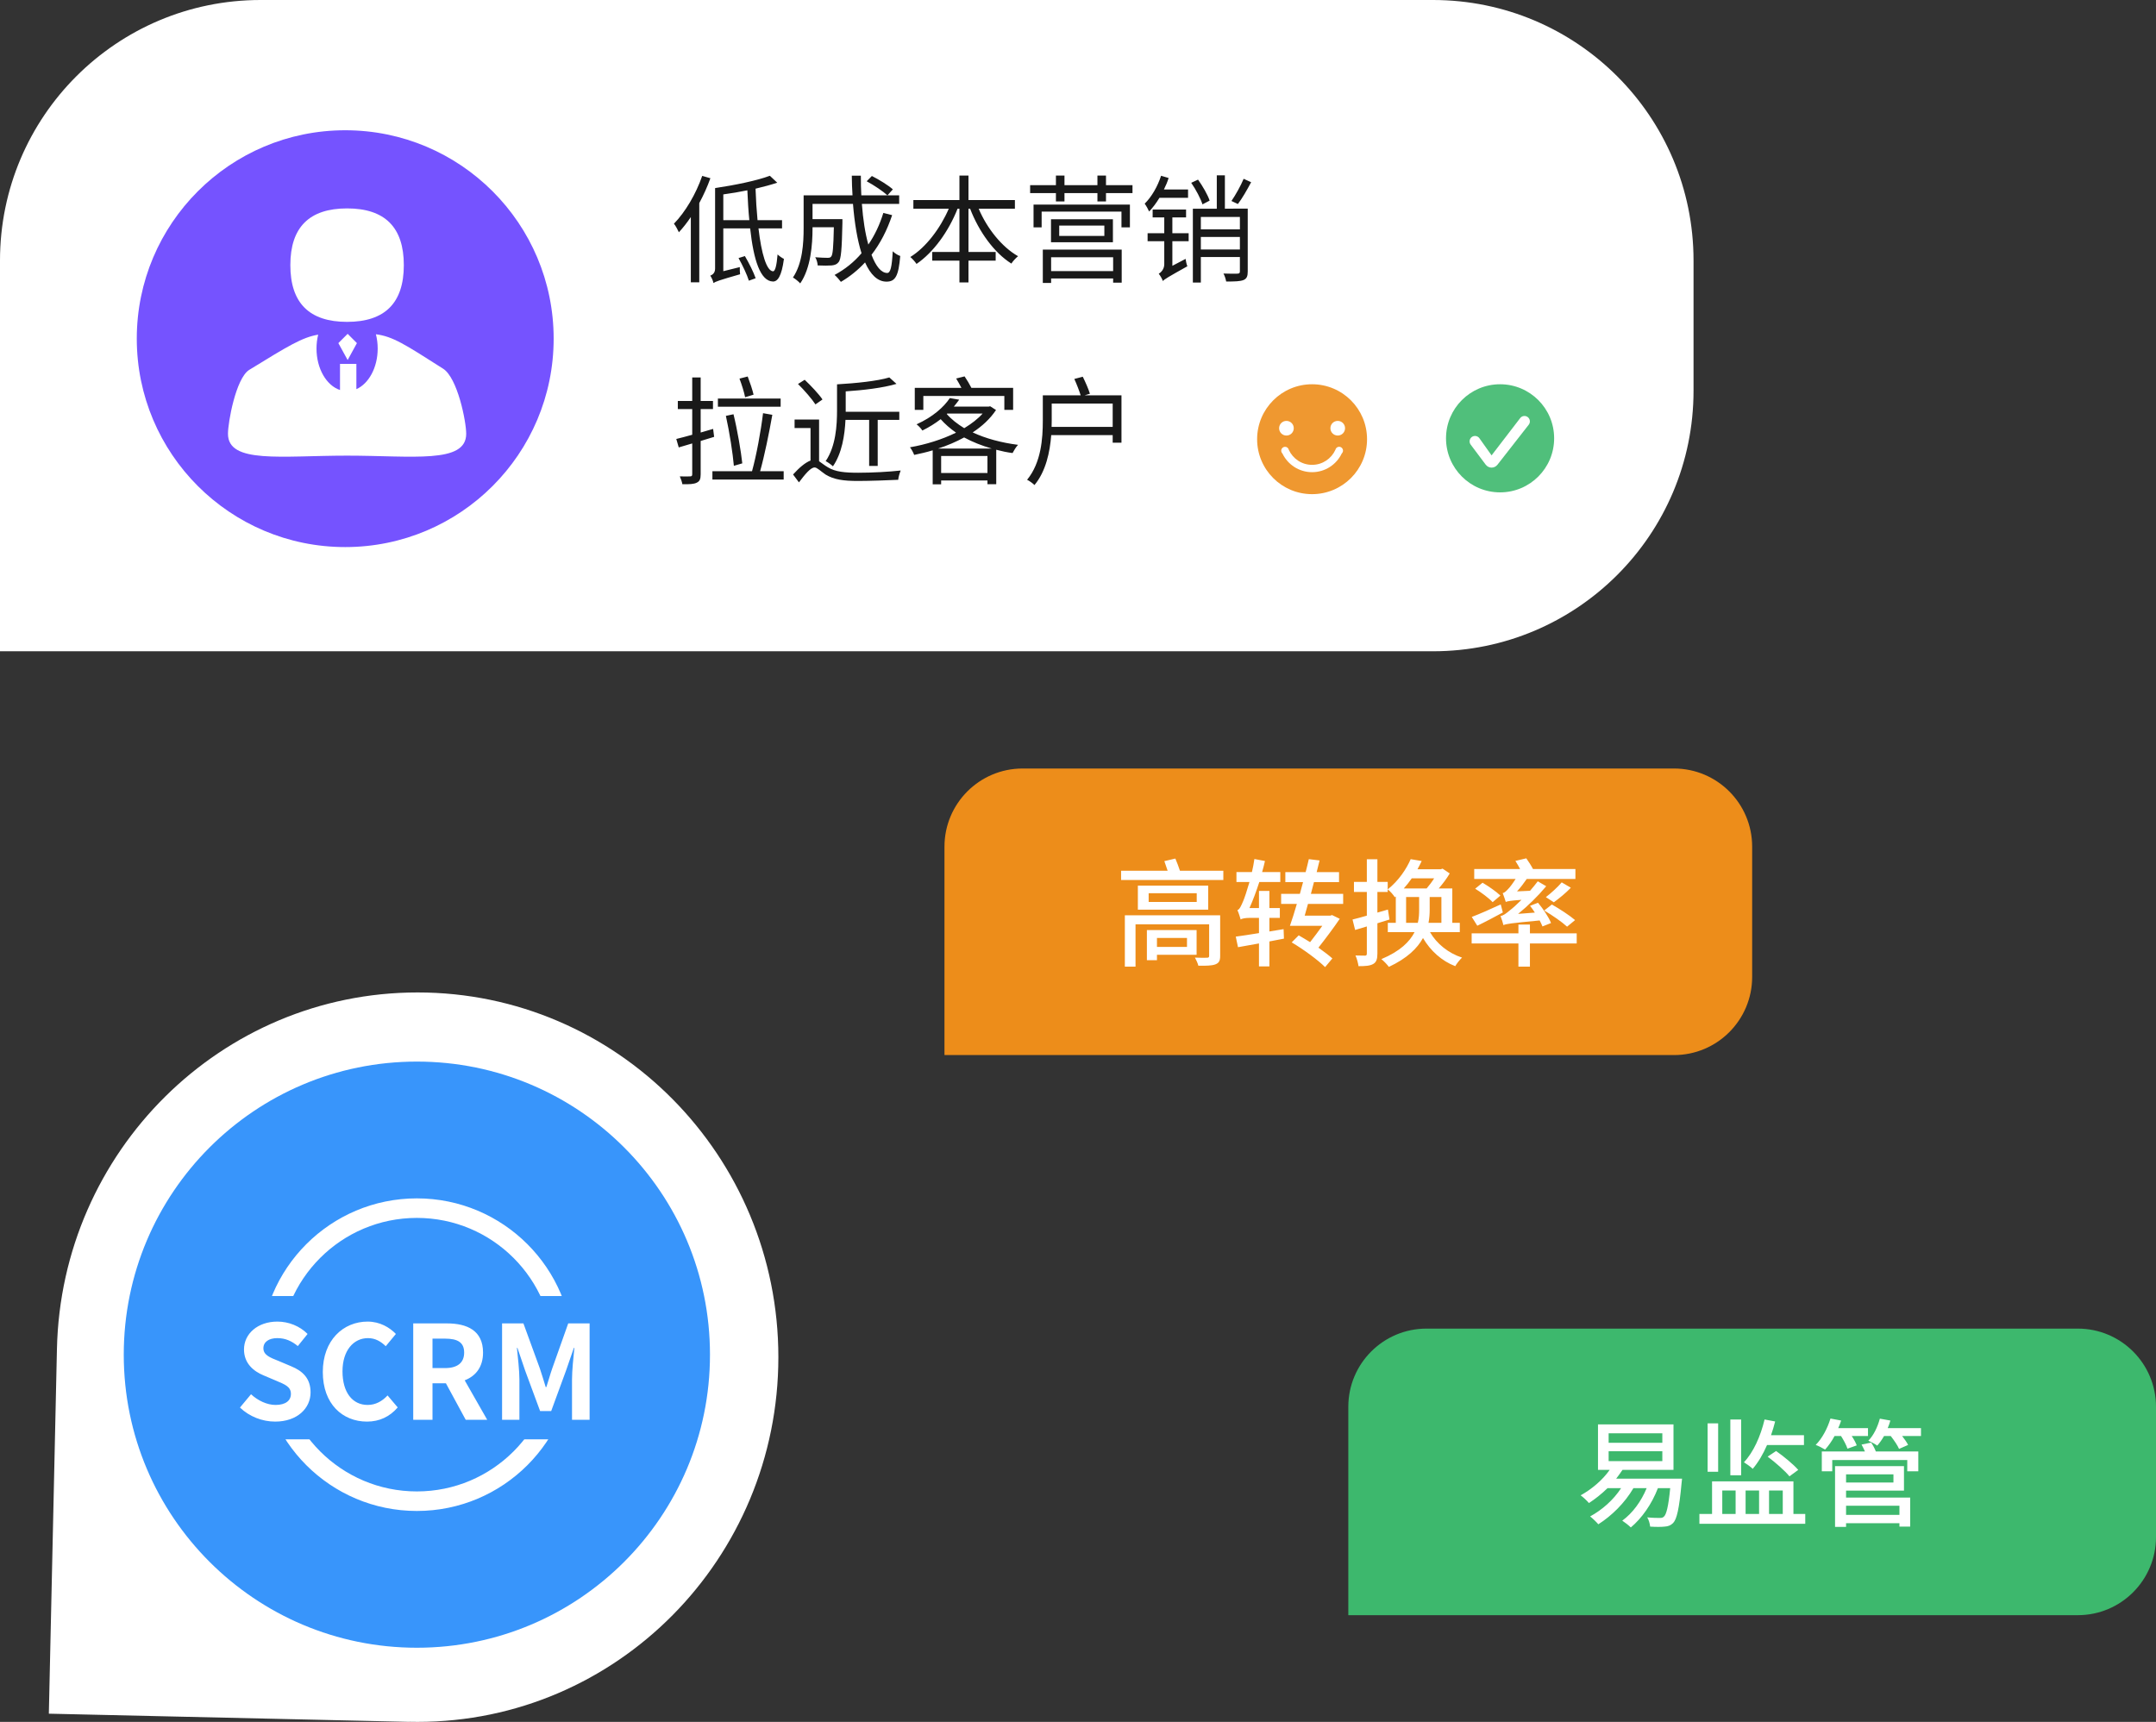
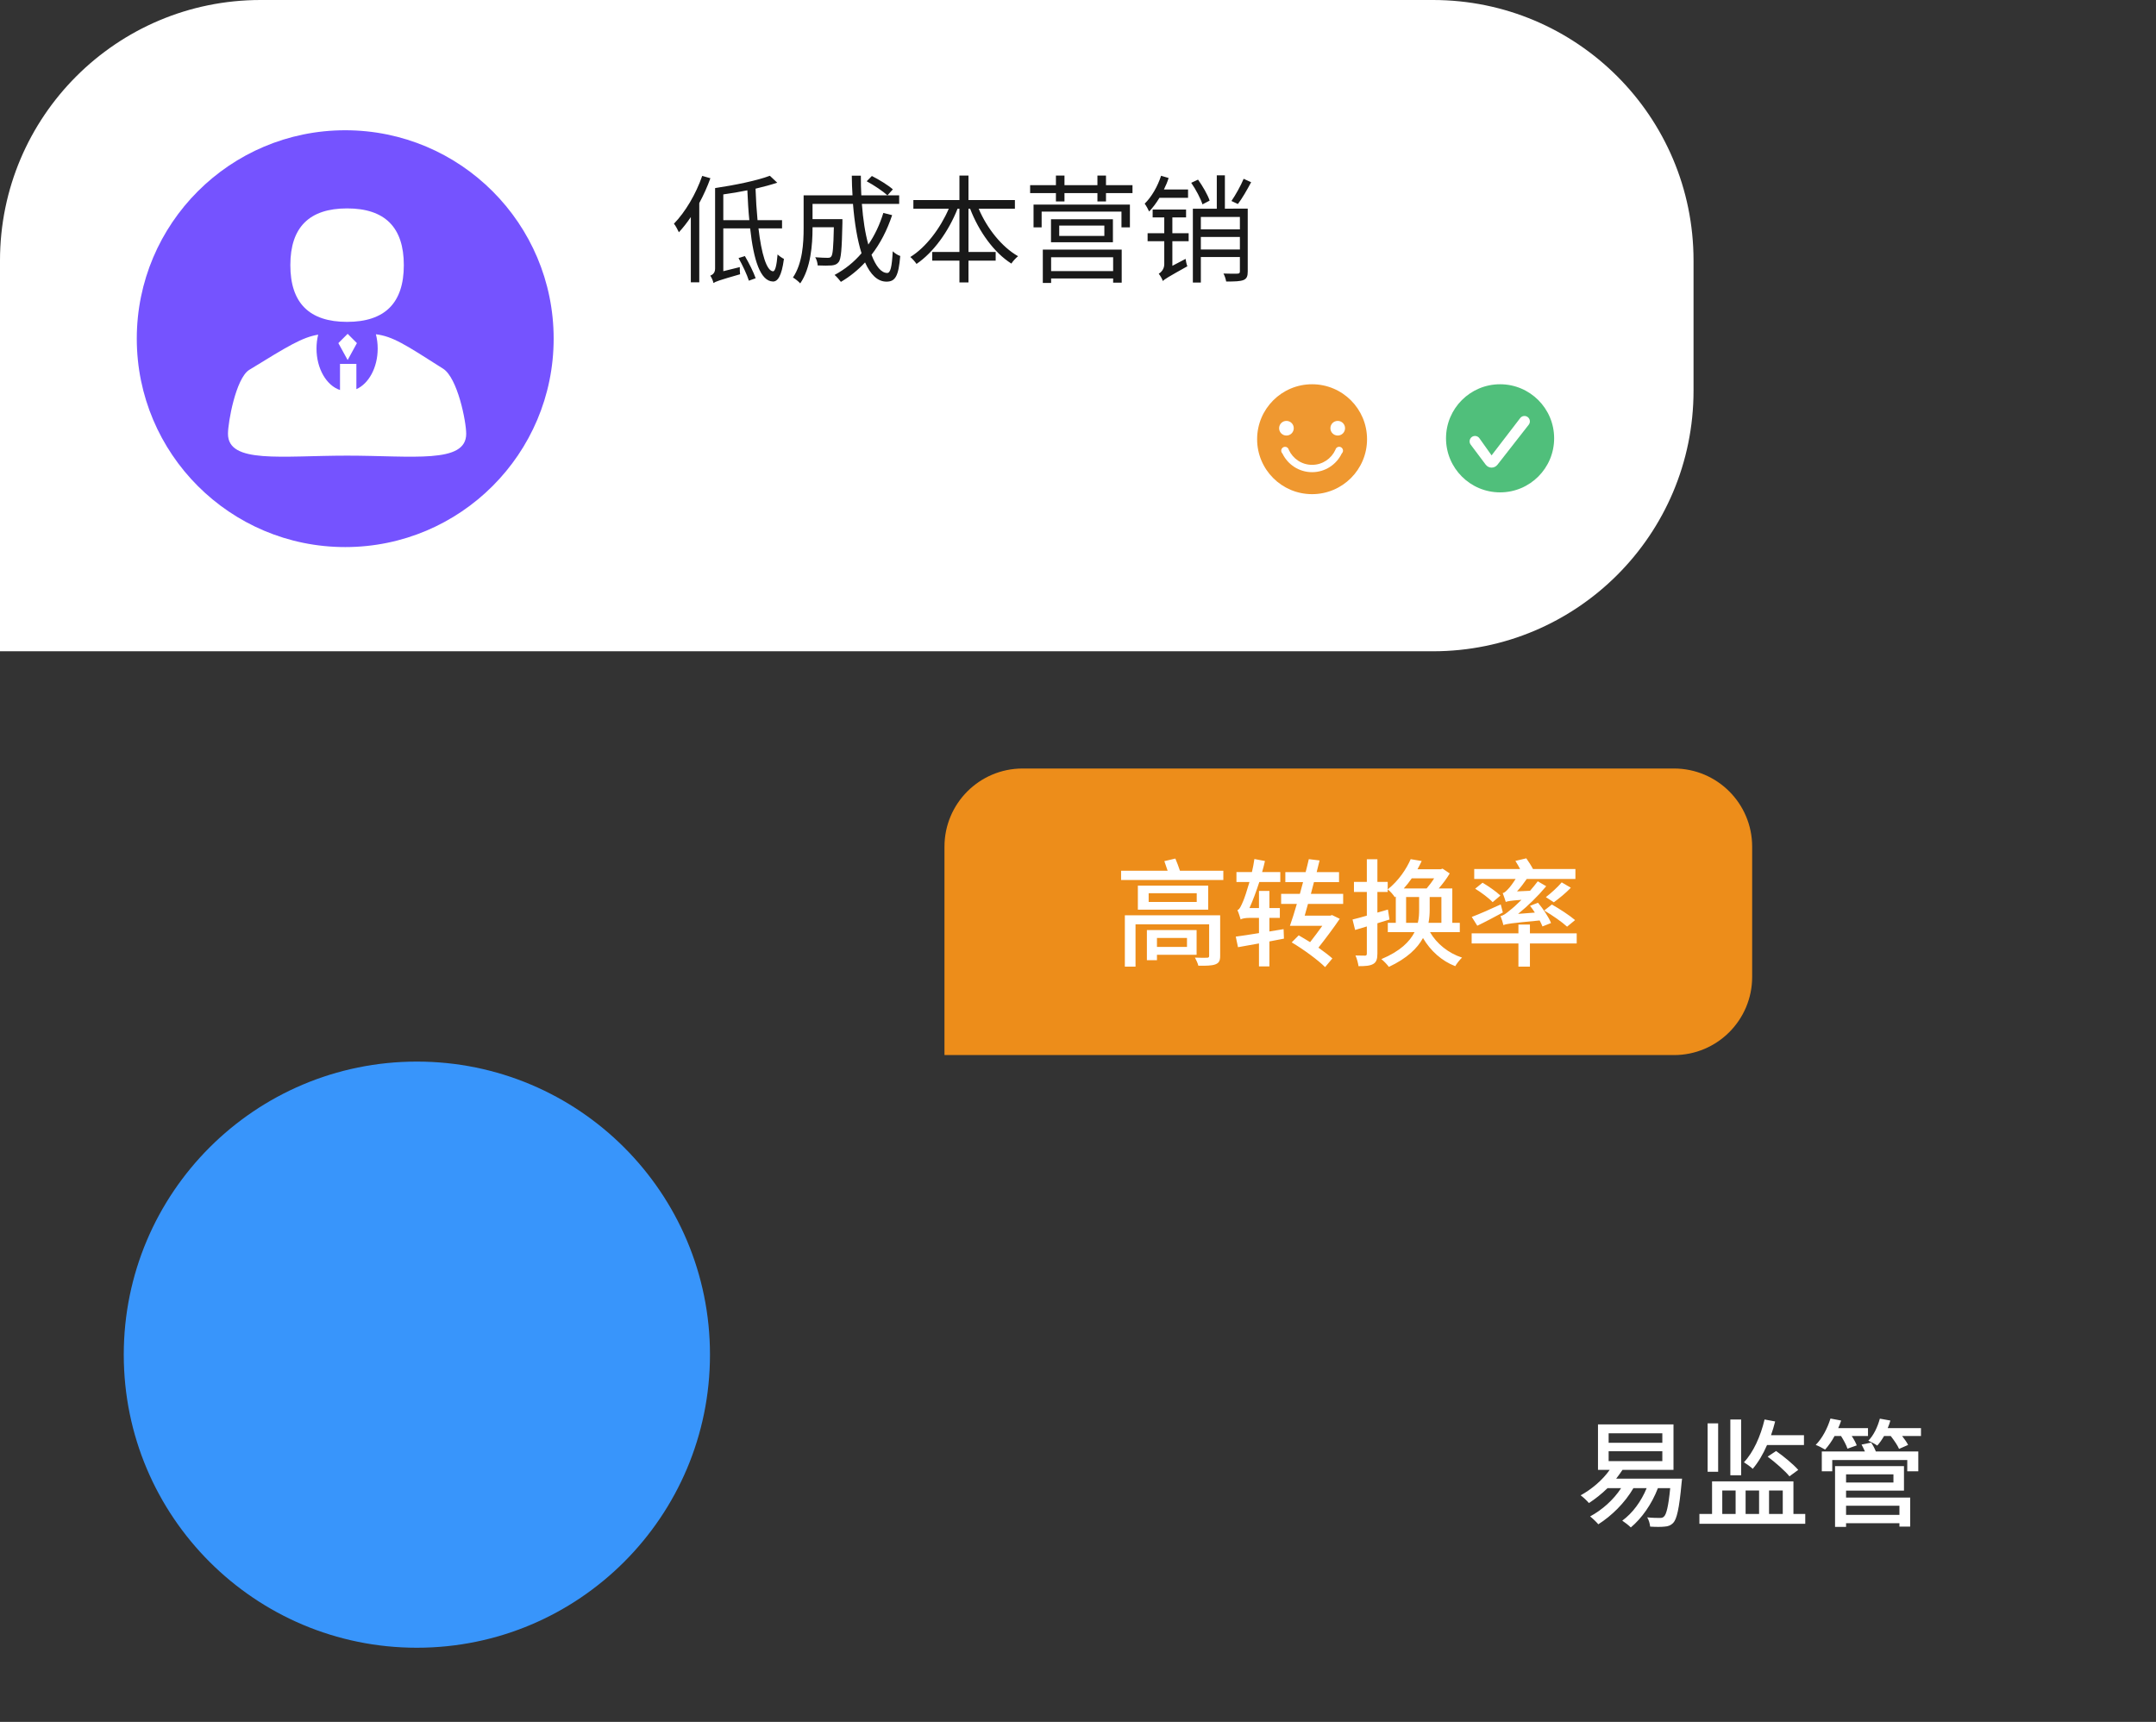
<svg xmlns="http://www.w3.org/2000/svg" width="331" height="264.384" viewBox="0 0 331 264.384" fill="none">
  <rect x="0" y="0" width="331" height="264.384" fill="#333333" stroke="none" />
  <desc>
			Created with Pixso.
	</desc>
  <path d="M0 100L220 100C242.092 100 260 82.091 260 60L260 40C260 17.909 242.092 0 220 0L40 0C17.908 0 0 17.909 0 40L0 100Z" fill-rule="evenodd" fill="#FFFFFF" />
  <path d="M188.051 32.046L190.354 32.029L191.558 32.029L191.558 41.692C191.558 42.395 191.418 42.773 190.93 42.989C190.407 43.204 189.616 43.226 188.249 43.226C188.192 42.883 188.029 42.343 187.832 42C188.842 42.035 189.743 42.035 189.994 42.018C190.262 42 190.354 41.93 190.354 41.675L190.354 39.46L184.36 39.46L184.36 43.384L183.134 43.384L183.134 32.046L186.808 32.046L186.808 26.918L188.051 26.918L188.051 32.046ZM155.813 30.715L155.813 32.046L150.25 32.046C151.546 35.087 153.814 37.931 156.297 39.337C155.954 39.623 155.488 40.11 155.273 40.471C152.61 38.796 150.285 35.558 148.936 32.046L148.685 32.046L148.685 38.687L152.86 38.687L152.86 40.018L148.685 40.018L148.685 43.367L147.297 43.367L147.297 40.018L143.122 40.018L143.122 38.687L147.297 38.687L147.297 32.046L147.011 32.046C145.622 35.558 143.302 38.761 140.709 40.523C140.494 40.198 140.063 39.715 139.756 39.46C142.133 38.005 144.348 35.087 145.662 32.046L140.226 32.046L140.226 30.715L147.297 30.715L147.297 26.953L148.685 26.953L148.685 30.715L155.813 30.715ZM169.797 26.953L169.797 28.43L173.866 28.43L173.866 29.651L169.797 29.651L169.797 30.93L168.483 30.93L168.483 29.651L163.424 29.651L163.424 30.93L162.111 30.93L162.111 29.651L158.151 29.651L158.151 28.43L162.111 28.43L162.111 26.953L163.424 26.953L163.424 28.43L168.483 28.43L168.483 26.953L169.797 26.953ZM133.313 37.553C134.285 36.133 135.058 34.512 135.616 32.692L136.965 33.035C136.192 35.36 135.128 37.412 133.797 39.122C134.465 40.884 135.291 41.912 136.209 41.912C136.715 41.912 136.93 40.976 137.058 38.581C137.361 38.884 137.849 39.192 138.209 39.302C137.954 42.36 137.471 43.244 136.104 43.244C134.715 43.244 133.634 42.145 132.808 40.291C131.727 41.459 130.488 42.466 129.099 43.279C128.901 43.006 128.435 42.466 128.128 42.215C129.732 41.354 131.116 40.238 132.267 38.884C131.621 36.854 131.186 34.204 130.954 31.308L124.744 31.308L124.744 33.646L129.332 33.646L129.332 34.226C129.244 38.256 129.134 39.768 128.756 40.238C128.488 40.576 128.181 40.704 127.68 40.756C127.227 40.796 126.418 40.796 125.535 40.756C125.517 40.343 125.372 39.838 125.157 39.499C125.988 39.57 126.761 39.587 127.064 39.587C127.319 39.587 127.499 39.552 127.605 39.39C127.86 39.122 127.948 37.988 128.018 34.89L124.744 34.89L124.744 35.035C124.744 37.553 124.476 41.174 122.854 43.512C122.621 43.244 122.046 42.773 121.738 42.611C123.215 40.418 123.377 37.337 123.377 35.017L123.377 29.994L130.883 29.994C130.808 29.005 130.791 27.995 130.773 26.971L132.162 26.971C132.162 28.012 132.18 29.023 132.232 29.994L138.046 29.994L138.046 31.308L132.32 31.308C132.5 33.703 132.826 35.843 133.313 37.553ZM120.064 33.809L120.064 35.07L116.447 35.07C116.896 38.941 117.687 41.605 118.68 41.657C119.018 41.657 119.238 40.739 119.378 39.065C119.616 39.302 120.099 39.64 120.354 39.75C119.994 42.448 119.378 43.226 118.68 43.226C116.733 43.187 115.691 39.913 115.168 35.07L111.046 35.07L111.046 41.64L113.582 41.011C113.564 41.332 113.582 41.855 113.622 42.11C110.343 43.046 109.838 43.244 109.535 43.459C109.482 43.134 109.245 42.611 109.047 42.325C109.354 42.198 109.785 41.947 109.785 41.244L109.785 28.895L109.803 28.895L109.785 28.878C112.809 28.43 116.25 27.727 118.192 26.988L119.326 28.052C118.354 28.373 117.221 28.68 115.995 28.97C116.052 30.68 116.157 32.315 116.302 33.809L120.064 33.809ZM182.396 29.093L182.396 30.372L178.005 30.372C177.518 31.181 176.982 31.884 176.423 32.477C176.314 32.209 175.953 31.559 175.738 31.273C176.801 30.227 177.715 28.645 178.256 26.988L179.412 27.331C179.232 27.924 178.977 28.518 178.691 29.093L182.396 29.093ZM103.466 34.349C105.215 32.552 106.832 29.814 107.808 27.006L109.064 27.366C108.599 28.663 108.023 29.941 107.355 31.181L107.355 43.349L106.059 43.349L106.059 33.325C105.483 34.187 104.854 34.982 104.226 35.663C104.081 35.36 103.721 34.639 103.466 34.349ZM136.245 29.994C135.563 29.366 134.192 28.447 133.058 27.832L133.854 27.023C134.966 27.581 136.372 28.447 137.075 29.076L136.245 29.994ZM189.058 30.86C189.669 29.977 190.499 28.5 190.93 27.454L192.081 27.977C191.47 29.128 190.697 30.482 190.046 31.326L189.058 30.86ZM183.929 27.581C184.646 28.588 185.423 29.924 185.709 30.803L184.61 31.378C184.342 30.517 183.604 29.111 182.883 28.069L183.929 27.581ZM111.046 29.849L111.046 33.809L115.041 33.809C114.896 32.389 114.808 30.838 114.738 29.221C113.512 29.471 112.268 29.686 111.046 29.849ZM159.918 34.907L158.674 34.907L158.674 31.418L173.47 31.418L173.47 34.907L172.174 34.907L172.174 32.495L159.918 32.495L159.918 34.907ZM182.092 33.378L179.987 33.378L179.987 35.808L182.488 35.808L182.488 37.034L179.987 37.034L179.987 40.813L182.018 39.75C182.057 40.093 182.18 40.616 182.29 40.884C179.302 42.558 178.814 42.848 178.528 43.151C178.419 42.826 178.133 42.308 177.896 42.035C178.221 41.837 178.744 41.354 178.744 40.576L178.744 37.034L176.186 37.034L176.186 35.808L178.744 35.808L178.744 33.378L176.96 33.378L176.96 32.174L182.092 32.174L182.092 33.378ZM190.354 35.215L190.354 33.308L184.36 33.308L184.36 35.215L190.354 35.215ZM161.355 37.192L161.355 33.668L170.86 33.668L170.86 37.192L161.355 37.192ZM162.616 36.221L169.546 36.221L169.546 34.639L162.616 34.639L162.616 36.221ZM184.36 36.384L184.36 38.309L190.354 38.309L190.354 36.384L184.36 36.384ZM161.372 43.441L160.098 43.441L160.098 38.326L172.209 38.326L172.209 43.402L170.895 43.402L170.895 42.756L161.372 42.756L161.372 43.441ZM114.971 43.099C114.698 42.198 114 40.721 113.384 39.623L114.36 39.319C114.988 40.378 115.709 41.837 116.012 42.721L114.971 43.099ZM170.895 41.622L170.895 39.499L161.372 39.499L161.372 41.622L170.895 41.622Z" fill="#000000" fill-opacity="0.9" />
-   <path d="M154.192 60.796L141.755 60.796L141.755 62.937L140.441 62.937L140.441 59.553L147.604 59.553C147.354 59.087 147.064 58.546 146.796 58.116L148.088 57.791C148.448 58.313 148.848 58.995 149.134 59.553L155.541 59.553L155.541 62.937L154.192 62.937L154.192 60.796ZM114.791 57.808C115.133 58.709 115.529 59.86 115.691 60.599L114.395 60.994C114.25 60.238 113.872 59.034 113.529 58.133L114.791 57.808ZM167.331 60.454L166.505 60.704L172.174 60.704L172.174 67.977L170.825 67.977L170.825 66.808L161.39 66.808C161.192 69.383 160.581 72.354 158.819 74.477C158.604 74.244 158.006 73.809 157.685 73.668C159.861 71.018 160.098 67.296 160.098 64.593L160.098 60.704L165.912 60.704C165.692 60.005 165.297 58.977 164.936 58.186L166.233 57.843C166.646 58.674 167.116 59.751 167.331 60.454ZM107.57 66.413L109.482 65.855L109.64 67.076C108.941 67.296 108.256 67.511 107.57 67.709L107.57 72.837C107.57 73.576 107.412 73.901 106.959 74.116C106.529 74.332 105.861 74.367 104.762 74.349C104.709 74.024 104.529 73.488 104.367 73.145C105.087 73.163 105.773 73.163 105.953 73.145C106.186 73.145 106.274 73.07 106.274 72.82L106.274 68.087L104.204 68.698L103.826 67.401C104.512 67.239 105.36 67.006 106.274 66.755L106.274 62.813L104.063 62.813L104.063 61.57L106.274 61.57L106.274 57.953L107.57 57.953L107.57 61.57L109.46 61.57L109.46 62.813L107.57 62.813L107.57 66.413ZM133.436 71.541L133.436 64.466L129.802 64.466C129.692 66.808 129.262 69.599 127.877 71.598C127.64 71.361 127.064 70.948 126.761 70.803C128.326 68.5 128.506 65.314 128.506 62.976L128.506 59.012C131.331 58.854 134.715 58.511 136.535 57.953L137.633 58.942C135.599 59.553 132.558 59.913 129.837 60.093L129.837 63.227L138.064 63.227L138.064 64.466L134.75 64.466L134.75 71.541L133.436 71.541ZM123.54 58.313C124.511 59.232 125.715 60.506 126.273 61.337L125.192 62.093C124.652 61.262 123.483 59.913 122.512 58.959L123.54 58.313ZM151.779 62.435L152.012 62.378L152.913 62.954C152.03 64.29 150.79 65.441 149.331 66.395C151.331 67.331 153.743 67.977 156.297 68.302C155.993 68.61 155.651 69.186 155.453 69.564C154.605 69.454 153.761 69.273 152.948 69.058L152.948 74.349L151.599 74.349L151.599 73.773L144.489 73.773L144.489 74.367L143.192 74.367L143.192 69.146C142.239 69.436 141.285 69.651 140.349 69.849C140.226 69.506 139.936 68.966 139.703 68.68C142.098 68.267 144.616 67.494 146.774 66.43C145.877 65.802 145.082 65.116 144.418 64.36C143.61 64.989 142.674 65.582 141.61 66.105C141.412 65.802 141.017 65.367 140.709 65.151C143.175 64.053 144.924 62.488 145.82 61.122L147.262 61.372C147.011 61.732 146.721 62.075 146.435 62.435L151.779 62.435ZM110.216 61.192L119.849 61.192L119.849 62.453L110.216 62.453L110.216 61.192ZM161.465 64.593C161.465 64.901 161.465 65.204 161.447 65.547L170.825 65.547L170.825 61.965L161.465 61.965L161.465 64.593ZM118.57 63.692C118.082 66.465 117.366 69.977 116.698 72.354L120.314 72.354L120.314 73.628L109.372 73.628L109.372 72.354L115.454 72.354C116.122 69.959 116.825 66.14 117.146 63.442L118.57 63.692ZM150.861 63.495L145.425 63.495L145.354 63.569C146.057 64.378 146.976 65.099 148.035 65.745C149.151 65.064 150.122 64.325 150.861 63.495ZM112.611 63.605C113.226 66.105 113.762 69.326 113.96 71.145L112.668 71.523C112.505 69.651 112 66.36 111.442 63.855L112.611 63.605ZM121.989 64.413L125.75 64.413L125.75 70.82C126.093 71.04 126.471 71.378 127.082 71.739C128.238 72.46 129.749 72.587 131.762 72.587C133.889 72.587 136.552 72.442 138.279 72.244C138.134 72.605 137.919 73.268 137.901 73.668C136.64 73.738 133.436 73.848 131.727 73.848C129.495 73.848 128.04 73.646 126.761 72.873C126.04 72.389 125.447 71.774 125.069 71.774C124.436 71.774 123.575 72.855 122.657 74.064L121.756 72.855C122.692 71.814 123.628 71.018 124.436 70.715L124.436 65.727L121.989 65.727L121.989 64.413ZM148.017 67.168C146.756 67.854 145.407 68.43 144.005 68.878L152.267 68.878C150.738 68.43 149.314 67.872 148.017 67.168ZM144.489 70.012L144.489 72.622L151.599 72.622L151.599 70.012L144.489 70.012Z" fill="#000000" fill-opacity="0.9" />
  <path d="M201.438 59C196.776 59 193 62.777 193 67.438C193 72.098 196.776 75.875 201.438 75.875C206.099 75.875 209.875 72.098 209.875 67.438C209.875 62.777 206.099 59 201.438 59ZM197.5 64.625C198.122 64.625 198.625 65.128 198.625 65.75C198.625 66.372 198.122 66.875 197.5 66.875C196.878 66.875 196.375 66.372 196.375 65.75C196.375 65.128 196.878 64.625 197.5 64.625ZM205.998 69.624C205.182 71.324 203.449 72.5 201.438 72.5C199.427 72.5 197.697 71.323 196.88 69.626C196.77 69.516 196.701 69.368 196.701 69.201C196.701 68.872 196.968 68.605 197.298 68.605C197.584 68.605 197.812 68.813 197.869 69.082C198.493 70.433 199.853 71.375 201.438 71.375C203.027 71.375 204.391 70.43 205.013 69.073C205.071 68.804 205.3 68.597 205.587 68.597C205.916 68.597 206.184 68.865 206.184 69.195C206.184 69.365 206.11 69.516 205.998 69.624ZM205.375 66.875C204.753 66.875 204.25 66.372 204.25 65.75C204.25 65.128 204.753 64.625 205.375 64.625C205.997 64.625 206.5 65.128 206.5 65.75C206.5 66.372 205.997 66.875 205.375 66.875Z" fill="#ED8D1A" fill-opacity="0.9" />
  <path d="M230.3 59C225.716 59 222 62.716 222 67.3C222 71.884 225.716 75.6 230.3 75.6C234.884 75.6 238.6 71.884 238.6 67.3C238.6 62.716 234.884 59 230.3 59ZM234.699 65.211L229.906 71.346C229.429 71.957 228.549 71.953 228.082 71.331L225.785 68.267C225.511 67.9 225.585 67.38 225.951 67.105C226.318 66.83 226.839 66.904 227.113 67.271L228.995 69.92L233.391 64.189C233.673 63.828 234.194 63.764 234.556 64.046C234.917 64.328 234.981 64.85 234.699 65.211Z" fill="#3DB86D" fill-opacity="0.9" />
  <circle cx="53" cy="52" r="32" fill="#7553FF" />
  <path d="M68.01 56.599C62.066 52.81 60.313 51.67 57.711 51.322C57.886 52.01 57.985 52.749 57.985 53.519C57.985 56.439 56.61 58.914 54.714 59.754L54.714 55.869L52.199 55.869L52.199 59.884C50.128 59.201 48.592 56.608 48.592 53.519C48.592 52.771 48.684 52.053 48.849 51.383C46.391 51.805 44.332 53.062 38.228 56.813C36.192 58.166 35 64.84 35 66.606C35 71.24 43.188 69.961 53.286 69.961C63.385 69.961 71.573 71.24 71.573 66.606C71.577 64.744 70.25 57.992 68.01 56.599ZM53.373 55.281L54.796 52.684L53.373 51.257L51.946 52.684L53.373 55.281ZM44.576 40.71C44.576 46.517 47.48 49.421 53.286 49.421C59.094 49.421 61.997 46.517 61.997 40.71C61.997 34.903 59.094 32 53.286 32C47.48 32 44.576 34.903 44.576 40.71L44.576 40.71Z" fill="#FFFFFF" />
  <path d="M157 118L257 118C263.627 118 269 123.373 269 130L269 150C269 156.627 263.627 162 257 162L145 162L145 130C145 123.373 150.373 118 157 118Z" fill-rule="evenodd" fill="#ED8D1A" />
  <path d="M236.122 138.611C236.918 139.564 237.779 140.826 238.122 141.727L236.808 142.25C236.698 141.977 236.557 141.674 236.377 141.331C231.86 141.762 231.227 141.854 230.814 142.052C230.761 141.762 230.524 141.041 230.365 140.646C230.796 140.593 231.244 140.25 231.838 139.745C232.163 139.512 232.831 138.918 233.587 138.163C231.838 138.29 231.442 138.378 231.174 138.488C231.082 138.18 230.849 137.495 230.704 137.134C230.959 137.082 231.227 136.849 231.517 136.523C231.732 136.326 232.215 135.697 232.686 134.959L226.331 134.959L226.331 133.43L233.371 133.43C233.152 132.995 232.883 132.564 232.651 132.186L234.325 131.791C234.685 132.296 235.098 132.942 235.349 133.43L241.866 133.43L241.866 134.959L234.395 134.959C233.929 135.623 233.424 136.308 232.901 136.866L234.901 136.774C235.314 136.308 235.709 135.803 236.087 135.319L237.383 136.075C236.07 137.64 234.558 139.116 233.064 140.32L235.639 140.123C235.402 139.745 235.151 139.402 234.901 139.081L236.122 138.611ZM180.448 131.826C180.686 132.401 180.971 133.122 181.151 133.698L187.813 133.698L187.813 135.122L172.116 135.122L172.116 133.698L179.262 133.698C179.099 133.21 178.919 132.674 178.756 132.221L180.448 131.826ZM194.884 143.023L197.064 142.663L197.117 144.122L194.884 144.552L194.884 148.384L193.285 148.384L193.285 144.86C192.116 145.058 191.017 145.273 190.063 145.436L189.721 143.814C190.692 143.687 191.935 143.489 193.285 143.273L193.285 140.936L191.808 140.936C191.215 140.936 190.621 141.041 190.476 141.186C190.384 140.878 190.169 140.14 189.971 139.745C190.296 139.657 190.547 139.099 190.872 138.325C191.052 137.912 191.43 136.796 191.826 135.425L189.826 135.425L189.826 133.896L192.204 133.896C192.349 133.25 192.494 132.564 192.581 131.896L194.203 132.204C194.076 132.762 193.931 133.337 193.768 133.896L196.558 133.896L196.558 135.425L193.337 135.425C192.871 136.849 192.366 138.233 191.826 139.424L193.285 139.424L193.285 136.796L194.884 136.796L194.884 139.424L196.488 139.424L196.488 140.936L194.884 140.936L194.884 143.023ZM206.209 137.244L206.209 138.791L200.808 138.791C200.628 139.424 200.465 140.017 200.303 140.593L204.227 140.593L204.499 140.5L205.686 141.076C204.785 142.412 203.563 144.047 202.412 145.506C203.256 146.117 204.029 146.692 204.552 147.163L203.436 148.494C202.372 147.431 200.162 145.796 198.308 144.697L199.384 143.616C199.942 143.941 200.558 144.302 201.133 144.662C201.779 143.832 202.447 142.948 203.005 142.157L198.035 142.157C198.36 141.221 198.738 140.052 199.099 138.791L196.686 138.791L196.686 137.244L199.564 137.244C199.727 136.651 199.89 136.04 200.052 135.442L197.332 135.442L197.332 133.913L200.448 133.913C200.628 133.232 200.79 132.564 200.935 131.918L202.588 132.116C202.447 132.674 202.302 133.302 202.14 133.913L205.576 133.913L205.576 135.442L201.726 135.442C201.564 136.04 201.419 136.651 201.256 137.244L206.209 137.244ZM224.116 141.691L224.116 143.128L219.546 143.128C220.57 144.913 222.372 146.354 224.459 147.035C224.116 147.36 223.633 147.954 223.418 148.349C221.348 147.558 219.616 145.994 218.465 144.029C217.604 145.598 216.035 147.145 213.227 148.459C212.976 148.116 212.471 147.576 212.075 147.268C214.993 146.046 216.43 144.57 217.169 143.128L213.064 143.128L213.064 141.691L214.29 141.691L214.29 137.64L214.145 137.767C213.912 137.389 213.407 136.813 213.047 136.559C214.756 135.209 215.947 133.373 216.575 131.918L218.267 132.204C218.07 132.634 217.854 133.034 217.621 133.465L221.203 133.465L221.471 133.373L222.57 134.111C222.139 134.849 221.524 135.68 220.878 136.418L222.965 136.418L222.965 141.691L224.116 141.691ZM211.465 131.936L211.465 135.407L213.047 135.407L213.047 136.954L211.465 136.954L211.465 140.123L213.082 139.657L213.319 141.186L211.465 141.762L211.465 146.424C211.465 147.268 211.302 147.738 210.832 148.006C210.348 148.296 209.645 148.349 208.564 148.349C208.512 147.918 208.314 147.163 208.098 146.71C208.744 146.732 209.36 146.732 209.557 146.732C209.755 146.732 209.843 146.657 209.843 146.424L209.843 142.25L208.046 142.79L207.646 141.186C208.279 141.041 209.017 140.826 209.843 140.593L209.843 136.954L207.866 136.954L207.866 135.407L209.843 135.407L209.843 131.936L211.465 131.936ZM219.023 136.418C219.419 135.948 219.854 135.39 220.175 134.867L216.738 134.867C216.378 135.39 215.965 135.913 215.512 136.418L219.023 136.418ZM237.331 137.75C238.104 137.152 239.168 136.198 239.761 135.482L241.163 136.308C240.372 137.134 239.348 137.965 238.552 138.541L237.331 137.75ZM227.61 135.535C228.546 136.093 229.75 136.919 230.348 137.512L229.157 138.523C228.599 137.912 227.43 137.046 226.476 136.453L227.61 135.535ZM174.691 139.674L174.691 135.983L185.489 135.983L185.489 139.674L174.691 139.674ZM176.348 138.488L183.727 138.488L183.727 137.152L176.348 137.152L176.348 138.488ZM215.872 137.732L215.872 141.691L217.674 141.691C217.854 140.953 217.872 140.268 217.872 139.657L217.872 137.732L215.872 137.732ZM219.313 141.691L221.291 141.691L221.291 137.732L219.493 137.732L219.493 139.674C219.493 140.285 219.454 140.971 219.313 141.691ZM225.953 140.791C227.087 140.36 228.779 139.622 230.401 138.866L230.726 140.105C229.39 140.826 227.97 141.582 226.801 142.14L225.953 140.791ZM238.249 138.883C239.436 139.547 241 140.575 241.813 141.274L240.587 142.285C239.831 141.582 238.302 140.518 237.076 139.802L238.249 138.883ZM172.692 140.54L187.326 140.54L187.326 146.767C187.326 147.558 187.128 147.866 186.57 148.081C186.012 148.279 185.186 148.296 183.977 148.279C183.889 147.901 183.652 147.396 183.454 147.035C184.21 147.07 185.111 147.07 185.309 147.053C185.546 147.053 185.634 146.982 185.634 146.767L185.634 141.924L174.331 141.924L174.331 148.424L172.692 148.424L172.692 140.54ZM234.883 143.309L242.064 143.309L242.064 144.86L234.883 144.86L234.883 148.424L233.116 148.424L233.116 144.86L225.936 144.86L225.936 143.309L233.116 143.309L233.116 141.959L234.883 141.959L234.883 143.309ZM183.709 142.808L183.709 146.604L177.623 146.604L177.623 147.431L176.076 147.431L176.076 142.808L183.709 142.808ZM182.232 145.396L182.232 144.012L177.623 144.012L177.623 145.396L182.232 145.396Z" fill="#FFFFFF" />
-   <path d="M62.87 264.37L62.87 264.382L7.499 263.126L8.741 207.14C9.396 176.786 33.938 152.384 64.114 152.384C94.702 152.384 119.499 177.456 119.499 208.384C119.499 239.312 94.702 264.384 64.114 264.384C63.698 264.384 63.284 264.379 62.87 264.37Z" fill="#FFFFFF" fill-opacity="1" />
  <circle cx="64" cy="208" r="45" fill="#3895FB" />
-   <circle cx="63.999" cy="208.001" r="22.499" stroke="#FFFFFF" stroke-width="3" />
  <rect x="40" y="199" width="51" height="22" fill="#3895FB" />
-   <path d="M47.68 213.801C47.68 216.218 45.658 218.278 42.24 218.278C40.258 218.278 38.28 217.502 36.84 216.12L38.539 214.079C39.599 215.061 41 215.72 42.299 215.72C43.842 215.72 44.662 215.061 44.662 214.021C44.662 212.922 43.759 212.58 42.44 212.019L40.458 211.179C38.959 210.559 37.46 209.362 37.46 207.199C37.46 204.782 39.579 202.922 42.582 202.922C44.301 202.922 46.02 203.601 47.221 204.821L45.722 206.682C44.779 205.9 43.798 205.461 42.582 205.461C41.278 205.461 40.438 206.042 40.438 207.019C40.438 208.078 41.498 208.459 42.758 208.962L44.701 209.782C46.498 210.52 47.68 211.662 47.68 213.801ZM61.058 216.101C59.842 217.521 58.26 218.278 56.341 218.278C52.601 218.278 49.559 215.598 49.559 210.661C49.559 205.778 52.699 202.922 56.439 202.922C58.319 202.922 59.818 203.82 60.78 204.821L59.222 206.701C58.48 205.979 57.621 205.461 56.498 205.461C54.261 205.461 52.582 207.38 52.582 210.559C52.582 213.781 54.1 215.72 56.439 215.72C57.699 215.72 58.7 215.119 59.501 214.26L61.058 216.101ZM71.342 211.94L74.799 218L71.498 218L68.461 212.399L66.4 212.399L66.4 218L63.441 218L63.441 203.2L68.602 203.2C71.698 203.2 74.159 204.279 74.159 207.678C74.159 209.899 73.041 211.281 71.342 211.94ZM79.742 218L77.081 218L77.081 203.2L80.358 203.2L82.882 210.119C83.199 211.042 83.478 212.019 83.781 212.98L83.878 212.98C84.2 212.019 84.459 211.042 84.781 210.119L87.237 203.2L90.519 203.2L90.519 218L87.819 218L87.819 211.818C87.819 210.422 88.038 208.361 88.18 206.96L88.102 206.96L86.901 210.441L84.62 216.662L82.921 216.662L80.621 210.441L79.44 206.96L79.362 206.96C79.498 208.361 79.742 210.422 79.742 211.818L79.742 218ZM68.319 205.539L66.4 205.539L66.4 210.061L68.319 210.061C70.219 210.061 71.259 209.26 71.259 207.678C71.259 206.081 70.219 205.539 68.319 205.539Z" fill="#FFFFFF" />
-   <path d="M207 248L319 248C325.627 248 331 242.627 331 236L331 216C331 209.373 325.627 204 319 204L219 204C212.373 204 207 209.373 207 216L207 248Z" fill-rule="evenodd" fill="#3DB86D" />
  <path d="M283.634 222.436C283.471 221.913 283.058 221.139 282.645 220.489L281.652 220.489C281.221 221.302 280.698 222.018 280.197 222.576C279.872 222.378 279.169 222 278.756 221.86C279.744 220.867 280.557 219.337 281.023 217.808L282.662 218.116C282.535 218.511 282.39 218.889 282.21 219.285L286.784 219.285L286.784 220.489L284.284 220.489C284.622 220.994 284.912 221.535 285.057 221.93L283.634 222.436ZM290.221 218.116C290.116 218.511 289.97 218.889 289.808 219.285L294.919 219.285L294.919 220.489L292.023 220.489C292.401 220.977 292.761 221.482 292.941 221.86L291.553 222.471C291.337 221.948 290.797 221.157 290.274 220.489L289.25 220.489C288.925 221.047 288.582 221.552 288.204 221.965C287.918 221.75 287.215 221.372 286.837 221.209C287.646 220.401 288.261 219.104 288.604 217.826L290.221 218.116ZM265.651 217.953L267.308 217.953L267.308 226.518L265.651 226.518L265.651 217.953ZM276.954 220.366L276.954 221.877L271.285 221.877C270.674 223.297 269.918 224.558 269.088 225.529C268.802 225.244 268.117 224.756 267.739 224.523C269.198 222.976 270.296 220.524 270.907 217.953L272.529 218.256C272.349 218.995 272.133 219.68 271.896 220.366L276.954 220.366ZM262.162 218.546L263.779 218.546L263.779 225.982L262.162 225.982L262.162 218.546ZM249.093 225.692C248.785 226.162 248.46 226.593 248.122 227.041L258.238 227.041C258.238 227.041 258.198 227.494 258.163 227.727C257.803 231.686 257.425 233.268 256.867 233.848C256.489 234.226 256.093 234.367 255.553 234.402C255.069 234.459 254.221 234.459 253.338 234.402C253.303 233.989 253.14 233.378 252.89 232.982C253.716 233.07 254.494 233.07 254.814 233.07C255.122 233.07 255.285 233.035 255.465 232.855C255.825 232.534 256.146 231.308 256.418 228.5L254.529 228.5C253.575 230.983 252.046 233.127 250.372 234.529C250.099 234.244 249.418 233.721 249.058 233.488C250.64 232.332 251.954 230.552 252.802 228.5L250.767 228.5C249.436 230.785 247.418 232.75 245.384 234.046C245.116 233.721 244.5 233.127 244.123 232.837C245.977 231.831 247.704 230.302 248.877 228.5L246.79 228.5C245.872 229.401 244.878 230.174 243.942 230.785C243.674 230.46 243.046 229.867 242.668 229.599C244.36 228.663 246.012 227.274 247.128 225.692L245.331 225.692L245.331 218.709L256.924 218.709L256.924 225.692L249.093 225.692ZM255.21 220.076L246.966 220.076L246.966 221.535L255.21 221.535L255.21 220.076ZM286.314 222.866C286.152 222.506 285.976 222.128 285.796 221.803L287.268 221.5C287.558 221.913 287.826 222.436 287.989 222.866L294.506 222.866L294.506 225.907L292.814 225.907L292.814 224.18L281.296 224.18L281.296 225.907L279.692 225.907L279.692 222.866L286.314 222.866ZM274.726 226.681C274.058 225.854 272.581 224.558 271.377 223.657L272.674 222.796C273.86 223.622 275.337 224.848 276.075 225.692L274.726 226.681ZM255.21 222.831L246.966 222.831L246.966 224.343L255.21 224.343L255.21 222.831ZM292.308 228.878L283.418 228.878L283.418 229.941L293.262 229.941L293.262 234.402L291.61 234.402L291.61 233.883L283.418 233.883L283.418 234.441L281.726 234.441L281.726 225.116L292.308 225.116L292.308 228.878ZM290.691 227.634L290.691 226.377L283.418 226.377L283.418 227.634L290.691 227.634ZM275.337 227.454L275.337 232.459L277.152 232.459L277.152 233.971L260.901 233.971L260.901 232.459L262.843 232.459L262.843 227.454L275.337 227.454ZM266.46 228.86L264.412 228.86L264.412 232.459L266.46 232.459L266.46 228.86ZM270.063 232.459L270.063 228.86L267.994 228.86L267.994 232.459L270.063 232.459ZM273.698 232.459L273.698 228.86L271.593 228.86L271.593 232.459L273.698 232.459ZM291.61 232.604L291.61 231.198L283.418 231.198L283.418 232.604L291.61 232.604Z" fill="#FFFFFF" />
  <defs />
</svg>